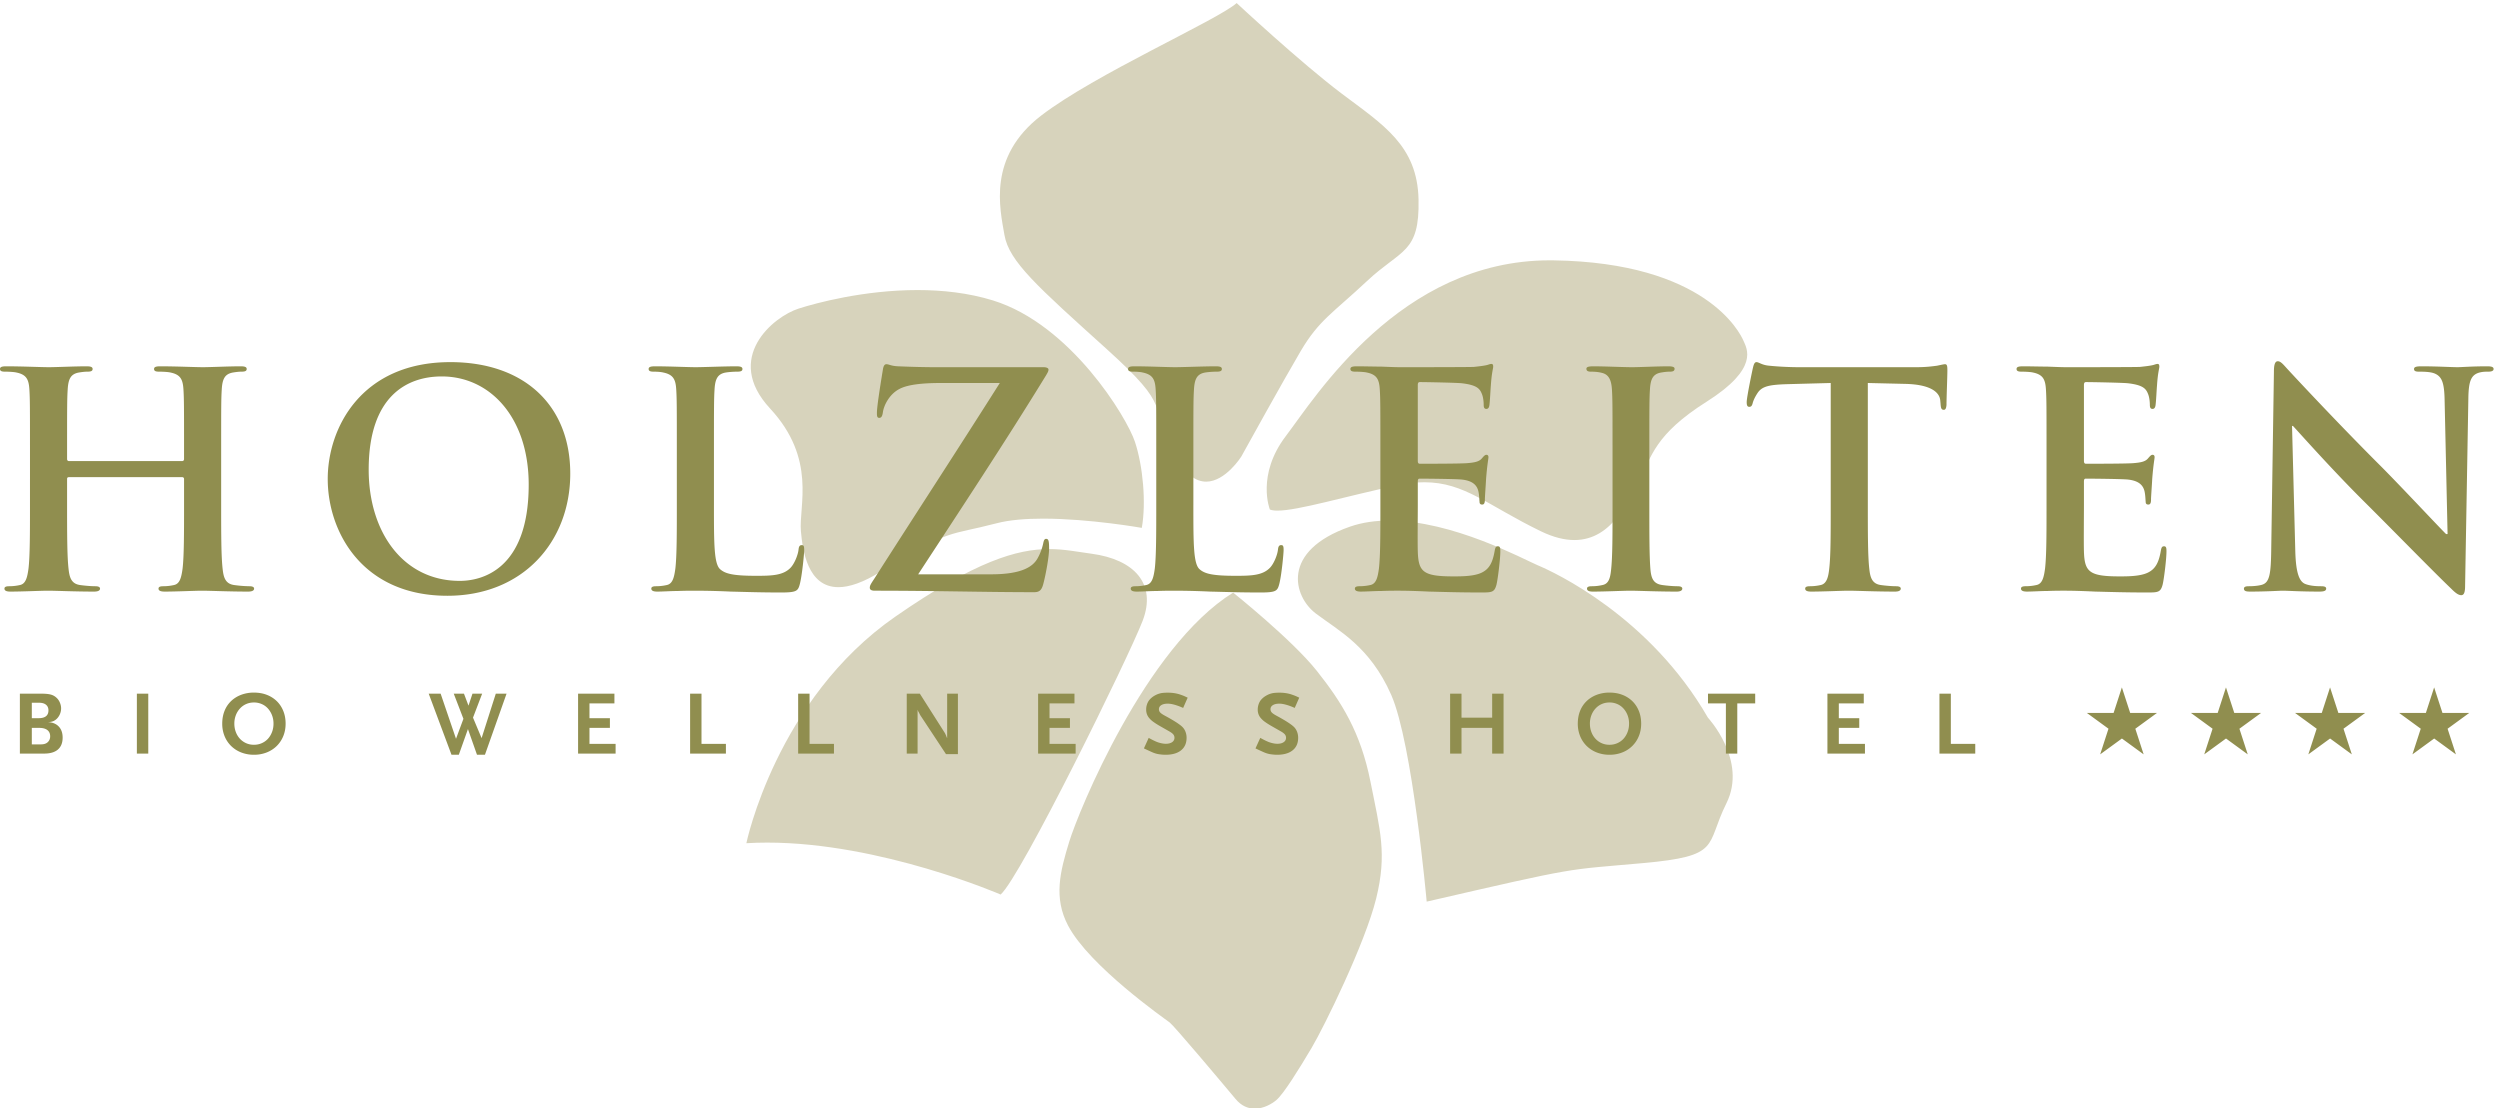
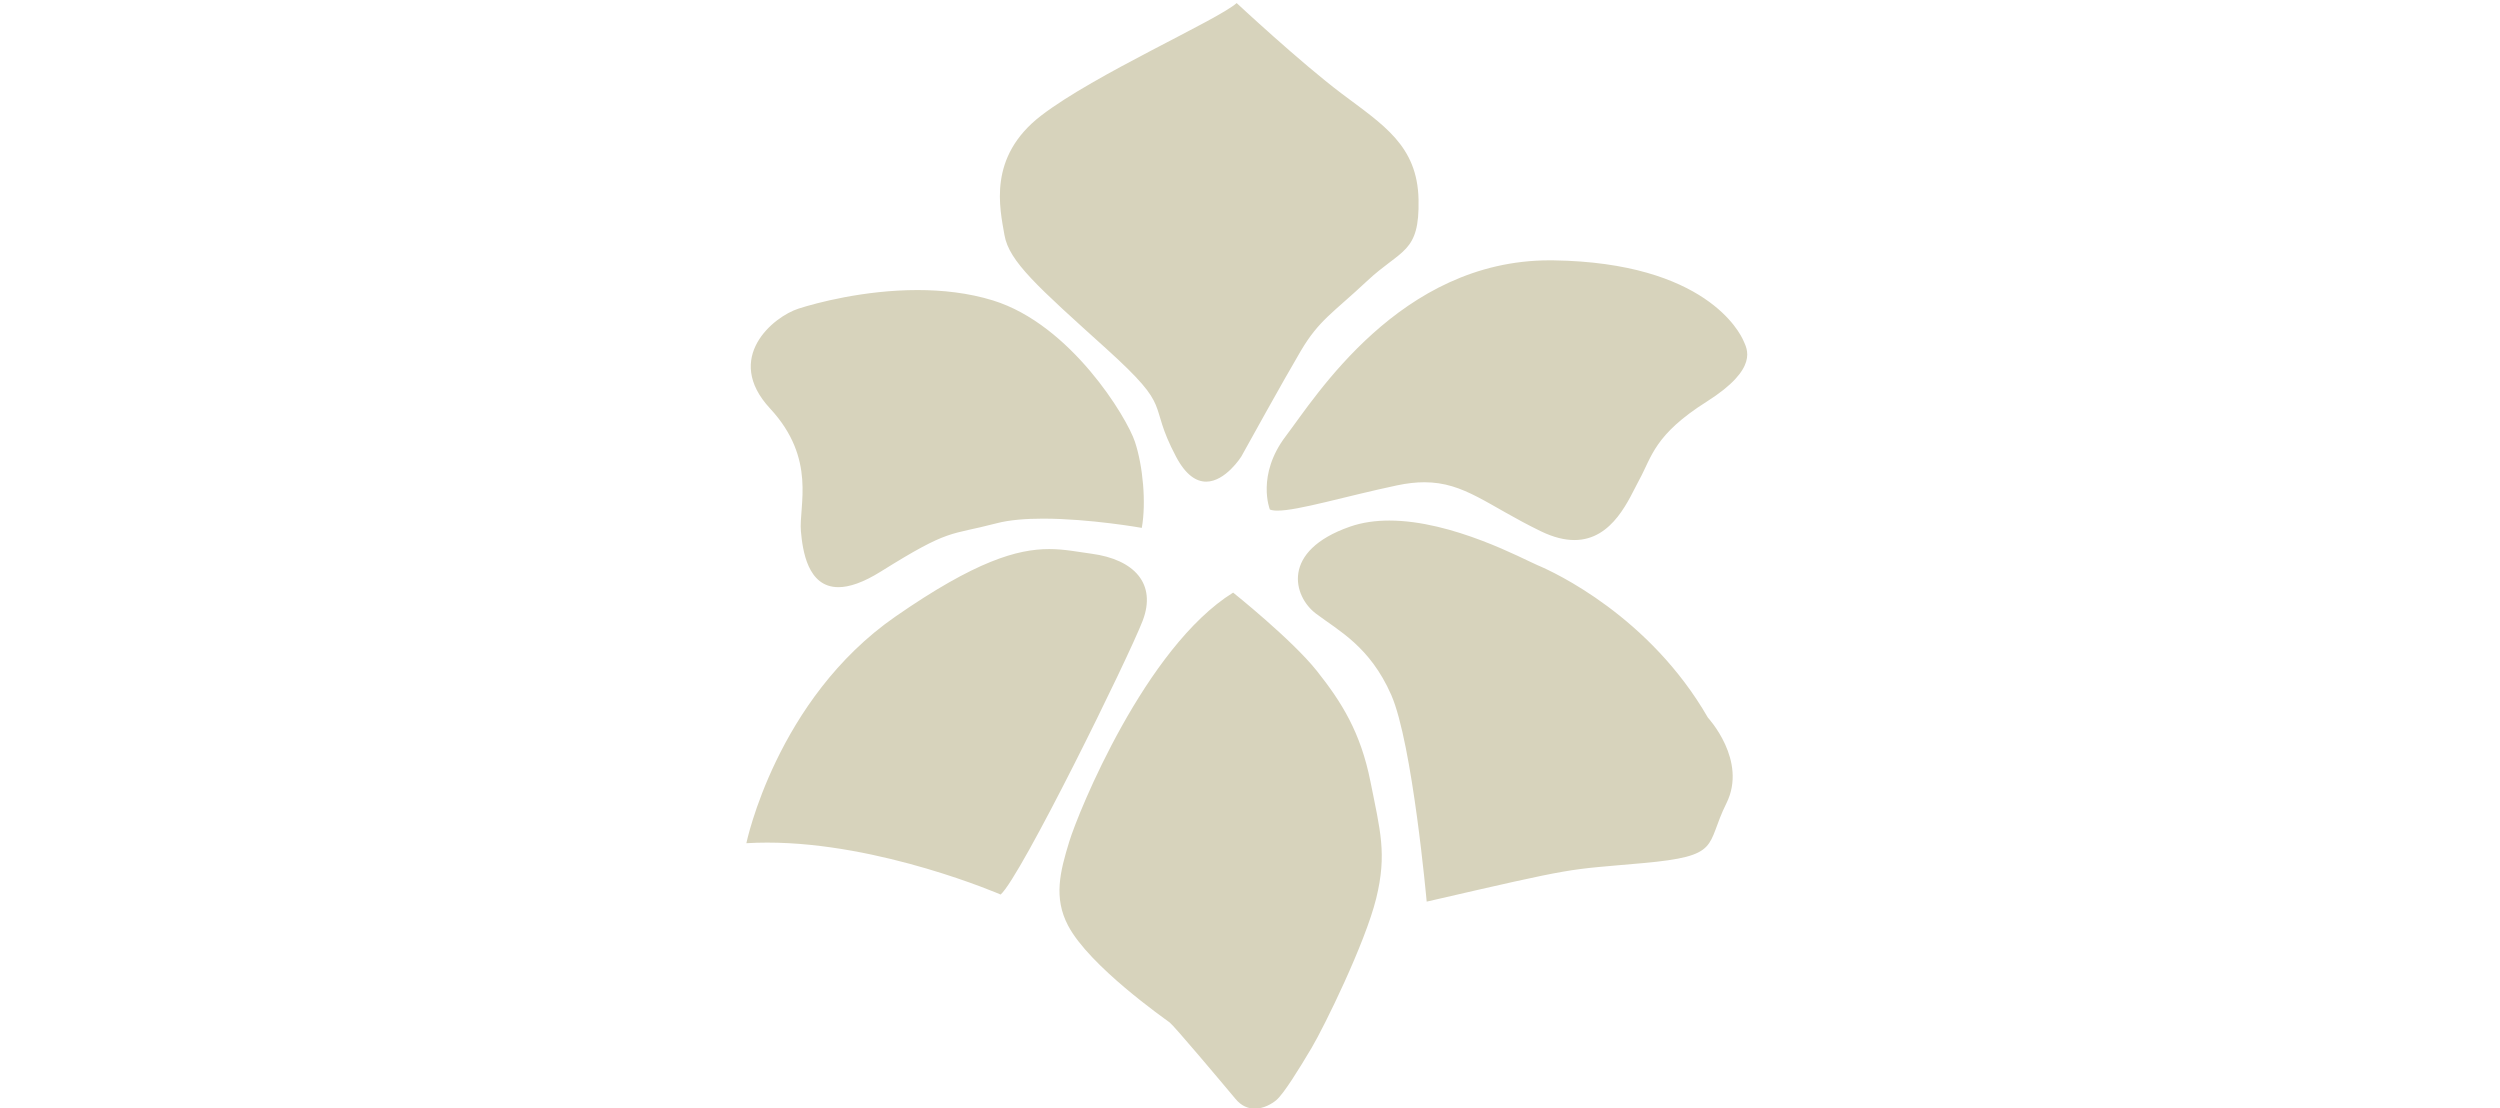
<svg xmlns="http://www.w3.org/2000/svg" width="300" height="133" xml:space="preserve" style="fill-rule:evenodd;clip-rule:evenodd;stroke-linejoin:round;stroke-miterlimit:2">
  <path d="M194.284 171.001c-.999 0-2.056-.389-2.989-1.514-2.24-2.669-9.478-11.246-10.188-11.784-.718-.543-12.404-8.661-15.723-14.932-2.277-4.301-1.253-8.308.177-12.953 1.428-4.645 11.794-30.009 25.375-38.414 0 0 9.107 7.244 12.953 12.065 3.845 4.821 6.785 9.473 8.304 17.06 1.52 7.6 2.592 11.172.893 18.051-1.697 6.878-8.033 19.744-10 23.048-1.969 3.306-4.297 7.055-5.457 8.05-.674.569-1.953 1.323-3.345 1.323zM186.76 74.29c-1.496 0-3.131-.965-4.666-3.857-4.602-8.676-.168-7.075-10.801-16.652-10.627-9.555-15.056-13.45-15.764-17.525-.703-4.076-2.651-12.041 5.673-18.42 8.323-6.38 27.269-14.711 30.281-17.362 0 0 9.921 9.209 16.3 13.992 6.379 4.784 11.682 7.973 11.862 16.303.177 8.317-2.657 7.616-7.969 12.57-5.315 4.963-7.436 6.02-10.272 10.801-2.828 4.786-8.326 14.705-9.211 16.293 0 0-2.441 3.857-5.433 3.857zm57.013 9.006c-1.493 0-3.206-.398-5.177-1.348-8.224-3.972-11.815-7.565-18.052-7.565-1.285 0-2.684.153-4.257.486-7.971 1.68-15.279 3.89-18.479 3.89-.499 0-.899-.054-1.185-.172 0 0-2.125-5.314 2.477-11.333 4.57-5.973 17.665-27.102 40.854-27.102.195 0 .394.001.591.004 23.557.35 28.865 11.153 29.404 12.387.535 1.238 2.483 4.251-5.664 9.392-8.154 5.137-8.502 8.498-10.449 12.044-1.565 2.839-4.035 9.317-10.063 9.317zm-113.958 7.269c-4.79 0-5.538-5.726-5.803-8.617-.35-3.896 2.48-11.157-4.781-18.949-7.26-7.805.526-14.17 4.431-15.403 2.66-.855 10.113-2.858 18.411-2.858 3.848 0 7.878.431 11.695 1.607 12.045 3.72 20.726 18.064 21.962 21.795 1.237 3.714 1.768 9.381 1.063 13.279 0 0-8.05-1.424-15.287-1.424-2.658 0-5.208.193-7.207.718-7.44 1.946-7.086.706-17.891 7.429-2.783 1.735-4.931 2.423-6.593 2.423zm25.12 47.409s-18.539-8.011-36.135-8.011c-1.082 0-2.163.03-3.234.094 0 0 4.621-22.217 23.094-34.967 12.431-8.588 18.886-10.4 23.79-10.4 2.385 0 4.404.429 6.563.715 6.595.881 10.11 4.62 7.917 10.337-2.209 5.718-18.916 39.586-21.995 42.232zm65.971 1.095s-2.195-24.415-5.492-31.892c-3.301-7.472-8.141-9.887-11.656-12.535-3.516-2.631-5.496-9.675 5.277-13.413 1.908-.662 3.967-.938 6.079-.938 9.821 0 20.782 5.97 22.949 6.882 2.638 1.092 17.374 7.917 26.394 23.528 0 0 6.158 6.595 2.859 13.197-3.298 6.595-.656 8.135-12.974 9.233-12.317 1.106-9.463.437-33.436 5.938z" style="fill:#d7d3bc;fill-rule:nonzero" transform="scale(.775 .778)" />
-   <path d="M28.222 71.116c.138 0 .276-.092.276-.321v-.965c0-6.987 0-8.274-.092-9.745-.092-1.564-.459-2.298-1.977-2.62-.367-.092-1.148-.138-1.793-.138-.506 0-.781-.093-.781-.414 0-.321.322-.413.966-.413 2.481 0 5.378.137 6.618.137 1.104 0 4-.137 5.792-.137.644 0 .966.092.966.413 0 .321-.277.414-.828.414-.367 0-.782.046-1.332.138-1.243.23-1.61 1.011-1.702 2.62-.091 1.471-.091 2.758-.091 9.745v8.089c0 4.229 0 7.86.229 9.837.138 1.287.413 2.298 1.792 2.482a19.38 19.38 0 0 0 2.345.184c.506 0 .735.137.735.368 0 .321-.367.459-.919.459-2.987 0-5.883-.138-7.171-.138-1.056 0-3.953.138-5.746.138-.642 0-.965-.138-.965-.459 0-.231.184-.368.737-.368.689 0 1.24-.092 1.654-.184.919-.184 1.149-1.195 1.333-2.528.23-1.931.23-5.562.23-9.791v-4.044c0-.185-.138-.277-.276-.277H10.664c-.139 0-.277.046-.277.277v4.044c0 4.229 0 7.86.23 9.837.138 1.287.414 2.298 1.793 2.482.643.092 1.654.184 2.344.184.505 0 .736.137.736.368 0 .321-.367.459-.92.459-2.987 0-5.883-.138-7.17-.138-1.058 0-3.953.138-5.792.138-.597 0-.919-.138-.919-.459 0-.231.184-.368.735-.368.69 0 1.242-.092 1.656-.184.919-.184 1.148-1.195 1.332-2.528.23-1.931.23-5.562.23-9.791V69.83c0-6.987 0-8.274-.092-9.745-.092-1.564-.46-2.298-1.976-2.62-.368-.092-1.15-.138-1.793-.138-.506 0-.781-.093-.781-.414 0-.321.322-.413.964-.413 2.483 0 5.378.137 6.619.137 1.104 0 4-.137 5.792-.137.644 0 .965.092.965.413 0 .321-.276.414-.827.414-.367 0-.781.046-1.333.138-1.241.23-1.608 1.011-1.7 2.62-.093 1.471-.093 2.758-.093 9.745v.965c0 .229.138.321.277.321h17.558zM81.863 74.748c0-10.297-5.93-16.686-13.467-16.686-5.287 0-11.309 2.942-11.309 14.387 0 9.561 5.288 17.146 14.112 17.146 3.219 0 10.664-1.564 10.664-14.847zm-31.118-.873c0-7.861 5.194-18.02 18.983-18.02 11.445 0 18.57 6.666 18.57 17.192s-7.354 18.845-19.029 18.845c-13.192 0-18.524-9.882-18.524-18.017zM110.546 77.919c0 5.884 0 9.055.965 9.883.782.689 1.976 1.011 5.561 1.011 2.437 0 4.23-.047 5.379-1.287.551-.597 1.103-1.885 1.195-2.758.045-.414.137-.689.505-.689.322 0 .369.229.369.781 0 .505-.323 3.953-.69 5.286-.276 1.011-.506 1.241-2.896 1.241-3.309 0-5.7-.092-7.768-.138a119.889 119.889 0 0 0-5.607-.138c-.506 0-1.518 0-2.621.046-1.057 0-2.252.092-3.172.092-.597 0-.918-.138-.918-.459 0-.231.183-.368.734-.368.689 0 1.242-.092 1.655-.184.919-.184 1.15-1.195 1.333-2.528.23-1.931.23-5.562.23-9.791V69.83c0-6.987 0-8.274-.092-9.745-.092-1.564-.46-2.298-1.977-2.62-.368-.092-.918-.138-1.516-.138-.506 0-.781-.093-.781-.414 0-.321.321-.413 1.01-.413 2.161 0 5.057.137 6.298.137 1.103 0 4.458-.137 6.251-.137.644 0 .966.092.966.413 0 .321-.276.414-.828.414-.506 0-1.241.046-1.793.138-1.24.23-1.609 1.011-1.7 2.62-.092 1.471-.092 2.758-.092 9.745v8.089zM153.478 88.583c4.688 0 6.481-1.149 7.215-2.528a8.173 8.173 0 0 0 .828-2.207c.092-.459.184-.735.459-.735.369 0 .461.322.461 1.425 0 1.471-.597 4.459-.92 5.608-.23.827-.551 1.195-1.378 1.195-7.676 0-15.399-.23-24.684-.23-.506 0-.781-.138-.781-.46 0-.321.137-.552.689-1.379 6.481-10.112 13.284-20.5 19.444-30.198h-9.01c-2.344 0-5.148.137-6.619.965-1.516.827-2.344 2.527-2.482 3.585-.092.643-.276.827-.552.827-.322 0-.367-.229-.367-.781 0-1.057.69-5.24.919-6.619.092-.643.277-.873.552-.873.414 0 .689.275 1.838.322 4.367.183 6.574.137 8.458.137h14.019c.46 0 .782.138.782.369 0 .275-.184.55-.369.873-6.342 10.296-13.329 20.822-19.81 30.704h11.308zM184.779 77.919c0 5.884 0 9.055.965 9.883.782.689 1.977 1.011 5.563 1.011 2.435 0 4.228-.047 5.377-1.287.552-.597 1.103-1.885 1.195-2.758.047-.414.139-.689.506-.689.322 0 .367.229.367.781 0 .505-.32 3.953-.689 5.286-.276 1.011-.506 1.241-2.895 1.241-3.31 0-5.7-.092-7.769-.138a119.856 119.856 0 0 0-5.607-.138c-.506 0-1.517 0-2.62.046-1.057 0-2.252.092-3.172.092-.598 0-.919-.138-.919-.459 0-.231.184-.368.735-.368.69 0 1.242-.092 1.655-.184.92-.184 1.149-1.195 1.334-2.528.228-1.931.228-5.562.228-9.791V69.83c0-6.987 0-8.274-.092-9.745-.091-1.564-.459-2.298-1.976-2.62-.367-.092-.918-.138-1.516-.138-.506 0-.782-.093-.782-.414 0-.321.321-.413 1.011-.413 2.161 0 5.056.137 6.298.137 1.102 0 4.458-.137 6.251-.137.644 0 .965.092.965.413 0 .321-.276.414-.827.414-.506 0-1.242.046-1.793.138-1.241.23-1.609 1.011-1.701 2.62-.092 1.471-.092 2.758-.092 9.745v8.089zM213.736 69.83c0-6.987 0-8.274-.091-9.745-.092-1.564-.459-2.298-1.977-2.62-.367-.092-1.148-.138-1.791-.138-.506 0-.781-.093-.781-.414 0-.321.32-.413 1.009-.413 1.243 0 2.575.045 3.725.045 1.193.047 2.252.092 2.895.092 1.47 0 10.619 0 11.492-.045.873-.092 1.607-.184 1.976-.277.229-.046.506-.183.735-.183.23 0 .275.183.275.413 0 .322-.228.874-.367 2.988-.045.459-.137 2.482-.229 3.033-.046.231-.138.506-.461.506-.322 0-.414-.229-.414-.642 0-.323-.044-1.104-.275-1.656-.322-.827-.781-1.379-3.08-1.655-.781-.092-5.607-.184-6.525-.184-.231 0-.323.139-.323.46v11.629c0 .322.045.506.323.506 1.009 0 6.296 0 7.353-.093 1.104-.091 1.793-.228 2.207-.689.32-.367.506-.597.734-.597.184 0 .323.092.323.368s-.184 1.011-.367 3.356c-.047.919-.184 2.757-.184 3.079 0 .367 0 .873-.414.873-.322 0-.414-.184-.414-.413-.047-.46-.047-1.058-.184-1.655-.23-.919-.873-1.609-2.574-1.792-.873-.092-5.424-.139-6.527-.139-.231 0-.276.184-.276.46v3.631c0 1.563-.047 5.792 0 7.125.092 3.172.826 3.861 5.516 3.861 1.195 0 3.125 0 4.32-.552 1.196-.551 1.746-1.516 2.069-3.401.091-.506.183-.689.505-.689.368 0 .368.367.368.827 0 1.057-.368 4.182-.598 5.102-.32 1.195-.734 1.195-2.482 1.195-3.448 0-5.975-.092-7.952-.138-1.976-.092-3.4-.138-4.779-.138-.506 0-1.517 0-2.621.046-1.057 0-2.252.092-3.172.092-.598 0-.918-.138-.918-.459 0-.231.184-.368.735-.368.689 0 1.242-.092 1.654-.184.92-.184 1.15-1.195 1.334-2.528.228-1.931.228-5.562.228-9.791V69.83zM249.682 69.83c0-6.987 0-8.274-.092-9.745-.092-1.564-.553-2.345-1.563-2.574-.506-.138-1.103-.184-1.654-.184-.461 0-.736-.093-.736-.46 0-.275.367-.367 1.103-.367 1.746 0 4.643.137 5.975.137 1.15 0 3.86-.137 5.606-.137.599 0 .968.092.968.367 0 .367-.277.46-.736.46-.459 0-.828.046-1.379.138-1.24.23-1.61 1.011-1.701 2.62-.092 1.471-.092 2.758-.092 9.745v8.089c0 4.459 0 8.09.183 10.066.139 1.241.461 2.069 1.839 2.253.644.092 1.655.184 2.344.184.507 0 .737.137.737.368 0 .321-.37.459-.875.459-3.034 0-5.929-.138-7.17-.138-1.056 0-3.953.138-5.791.138-.597 0-.919-.138-.919-.459 0-.231.183-.368.736-.368.689 0 1.24-.092 1.654-.184.918-.184 1.195-.966 1.332-2.299.231-1.93.231-5.561.231-10.02V69.83zM283.467 59.074l-6.85.184c-2.666.091-3.769.321-4.459 1.332-.459.689-.689 1.242-.781 1.609-.092.367-.231.552-.506.552-.322 0-.414-.23-.414-.736 0-.736.873-4.918.967-5.286.137-.597.275-.874.551-.874.367 0 .828.46 1.976.553 1.332.137 3.08.229 4.596.229h18.203c1.471 0 2.482-.137 3.172-.229.689-.139 1.057-.23 1.24-.23.322 0 .367.275.367.964 0 .966-.136 4.137-.136 5.332-.047.46-.139.737-.414.737-.368 0-.459-.231-.506-.92l-.045-.506c-.092-1.195-1.334-2.482-5.424-2.574l-5.793-.137v18.845c0 4.229 0 7.86.23 9.837.139 1.287.414 2.298 1.793 2.482.643.092 1.655.184 2.344.184.506 0 .736.137.736.368 0 .321-.369.459-.875.459-3.033 0-5.927-.138-7.214-.138-1.059 0-3.954.138-5.793.138-.598 0-.918-.138-.918-.459 0-.231.183-.368.734-.368.69 0 1.242-.092 1.654-.184.92-.184 1.196-1.195 1.334-2.528.231-1.931.231-5.562.231-9.791V59.074zM316.883 69.83c0-6.987 0-8.274-.092-9.745-.092-1.564-.459-2.298-1.977-2.62-.367-.092-1.148-.138-1.793-.138-.505 0-.781-.093-.781-.414 0-.321.323-.413 1.012-.413 1.24 0 2.574.045 3.723.045 1.195.047 2.252.092 2.896.092 1.471 0 10.617 0 11.49-.045.873-.092 1.61-.184 1.977-.277.23-.046.506-.183.736-.183.229 0 .276.183.276.413 0 .322-.231.874-.368 2.988-.046.459-.138 2.482-.23 3.033-.047.231-.139.506-.459.506-.322 0-.414-.229-.414-.642 0-.323-.047-1.104-.275-1.656-.323-.827-.782-1.379-3.081-1.655-.781-.092-5.607-.184-6.527-.184-.23 0-.322.139-.322.46v11.629c0 .322.047.506.322.506 1.012 0 6.297 0 7.354-.093 1.103-.091 1.793-.228 2.207-.689.322-.367.506-.597.736-.597.184 0 .32.092.32.368s-.183 1.011-.367 3.356c-.045.919-.183 2.757-.183 3.079 0 .367 0 .873-.415.873-.322 0-.414-.184-.414-.413-.045-.46-.045-1.058-.183-1.655-.229-.919-.873-1.609-2.574-1.792-.873-.092-5.424-.139-6.528-.139-.228 0-.275.184-.275.46v3.631c0 1.563-.045 5.792 0 7.125.092 3.172.828 3.861 5.515 3.861 1.196 0 3.127 0 4.323-.552 1.193-.551 1.746-1.516 2.068-3.401.092-.506.184-.689.506-.689.367 0 .367.367.367.827 0 1.057-.367 4.182-.598 5.102-.322 1.195-.736 1.195-2.482 1.195-3.447 0-5.975-.092-7.951-.138-1.977-.092-3.402-.138-4.781-.138-.506 0-1.518 0-2.62.046-1.058 0-2.253.092-3.171.092-.598 0-.92-.138-.92-.459 0-.231.183-.368.736-.368.689 0 1.24-.092 1.654-.184.918-.184 1.149-1.195 1.332-2.528.231-1.931.231-5.562.231-9.791V69.83zM355.4 84.998c.092 3.585.69 4.78 1.61 5.101.781.277 1.654.323 2.39.323.506 0 .782.092.782.368 0 .367-.414.459-1.057.459-2.988 0-4.826-.138-5.701-.138-.412 0-2.572.138-4.963.138-.598 0-1.012-.046-1.012-.459 0-.276.276-.368.737-.368.595 0 1.423-.046 2.068-.23 1.193-.368 1.379-1.701 1.424-5.7l.414-27.211c0-.92.138-1.562.597-1.562.506 0 .92.596 1.702 1.423.55.598 7.537 8.09 14.248 14.756 3.127 3.125 9.332 9.744 10.113 10.48h.228l-.459-20.638c-.046-2.805-.458-3.678-1.562-4.138-.689-.275-1.793-.275-2.436-.275-.552 0-.736-.138-.736-.414 0-.368.506-.413 1.195-.413 2.391 0 4.596.137 5.561.137.506 0 2.254-.137 4.506-.137.597 0 1.056.045 1.056.413 0 .276-.275.414-.828.414-.459 0-.826 0-1.379.138-1.287.367-1.654 1.333-1.699 3.907l-.506 29.004c0 1.011-.183 1.425-.597 1.425-.506 0-1.057-.506-1.563-1.011-2.896-2.759-8.779-8.78-13.56-13.515-5.01-4.964-10.112-10.709-10.94-11.583h-.137l.504 19.306zM7.334 112.607c-.29-.224-.709-.336-1.26-.336H4.926v2.549h1.148c.27 0 .483-.012.637-.035.154-.024.296-.069.427-.133a1.16 1.16 0 0 0 .462-.435c.112-.186.168-.401.168-.643 0-.42-.145-.743-.434-.967zm-.21-3.906c-.252-.206-.602-.307-1.05-.307H4.926v2.379h1.05c1.017 0 1.526-.401 1.526-1.203 0-.373-.126-.663-.378-.869zm1.848 6.902c-.486.42-1.195.631-2.128.631H3.078v-9.24h3.346c.597 0 1.069.043 1.414.132.345.089.644.25.896.483.224.196.401.446.532.75.13.303.196.603.196.902 0 .262-.047.521-.14.777a2.164 2.164 0 0 1-.392.679 1.88 1.88 0 0 1-.637.497c-.22.098-.511.156-.875.175.7.019 1.255.238 1.666.658.411.42.616.994.616 1.722 0 .803-.243 1.414-.728 1.834zM21.193 106.994h1.765v9.24h-1.765zM42.117 110.318a3.332 3.332 0 0 0-.63-1.035 2.761 2.761 0 0 0-.96-.687 2.971 2.971 0 0 0-1.203-.245c-.439 0-.843.082-1.211.245a2.843 2.843 0 0 0-.959.687 3.204 3.204 0 0 0-.637 1.035 3.552 3.552 0 0 0-.231 1.295c0 .466.077.901.231 1.302.153.402.366.747.637 1.036.27.29.59.516.959.679.368.164.772.245 1.211.245.429 0 .83-.081 1.203-.245.374-.163.694-.389.96-.679.265-.289.475-.634.63-1.036.154-.401.231-.836.231-1.302 0-.466-.077-.898-.231-1.295zm1.742 3.227a4.48 4.48 0 0 1-1.014 1.519c-.434.426-.95.756-1.548.994a5.284 5.284 0 0 1-1.973.357 5.34 5.34 0 0 1-1.981-.357 4.603 4.603 0 0 1-1.554-.994 4.5 4.5 0 0 1-1.016-1.519 5.025 5.025 0 0 1-.363-1.932c0-.709.116-1.358.35-1.946a4.254 4.254 0 0 1 1.001-1.511c.434-.42.954-.747 1.561-.981a5.56 5.56 0 0 1 2.002-.349c.728 0 1.393.117 1.994.349a4.538 4.538 0 0 1 1.548.981c.429.42.762.923 1.001 1.511.238.588.357 1.237.357 1.946 0 .701-.122 1.344-.365 1.932zM75.089 116.415h-1.232l-1.4-3.962-1.414 3.962h-1.134l-3.528-9.421h1.848l2.38 6.957 1.148-3.08-1.498-3.877h1.582l.7 1.847.616-1.847h1.498l-1.414 3.695 1.33 3.164 2.198-6.859h1.666l-3.346 9.421zM89.509 116.234v-9.24h5.628v1.498h-3.864v2.281h3.164v1.498h-3.164v2.465h4.046v1.498h-5.81zM106.855 116.234v-9.24h1.764v7.742h3.78v1.498h-5.544zM123.585 116.234v-9.24h1.765v7.742h3.78v1.498h-5.545zM146.475 116.318l-3.962-5.979-.07-.119a4.4 4.4 0 0 0-.126-.244 1.07 1.07 0 0 0-.112-.197l-.07-.147-.056-.175v6.777h-1.68v-9.24h2.03l3.878 6.076.042.076.056.119.049.112.035.07.084.238.084.168v-6.859h1.666v9.324h-1.848zM160.741 116.234v-9.24h5.629v1.498h-3.865v2.281h3.164v1.498h-3.164v2.465h4.046v1.498h-5.81zM183.197 109.191c-.989-.438-1.787-.658-2.394-.658-.42 0-.751.078-.994.231-.243.154-.364.362-.364.623 0 .196.065.364.196.505.131.139.359.299.686.475 1.428.765 2.352 1.359 2.772 1.779.196.195.35.437.462.727.112.289.168.597.168.924 0 .831-.285 1.475-.854 1.933-.569.457-1.367.685-2.394.685a5.614 5.614 0 0 1-.826-.056 3.714 3.714 0 0 1-.854-.182 5.193 5.193 0 0 1-.462-.182 76.046 76.046 0 0 1-1.218-.56l.742-1.623a17.374 17.374 0 0 0 .777.405 9.364 9.364 0 0 0 .539.238c.233.084.467.15.7.197.233.047.443.069.63.069.411 0 .737-.084.98-.252a.778.778 0 0 0 .364-.672.8.8 0 0 0-.182-.518c-.121-.149-.331-.308-.63-.476l-1.428-.811a11.157 11.157 0 0 1-1.029-.652 3.47 3.47 0 0 1-.658-.602 1.974 1.974 0 0 1-.35-.616 2.18 2.18 0 0 1-.105-.693c0-.232.033-.462.098-.685.065-.225.154-.425.266-.602.159-.243.387-.472.686-.687.168-.112.334-.208.497-.287.163-.079.336-.144.518-.196a3.27 3.27 0 0 1 .588-.105c.21-.018.45-.028.721-.028.308 0 .602.02.882.057.28.037.565.098.854.182a15.024 15.024 0 0 1 .595.209c.098.038.203.082.315.133l.406.189-.7 1.582zM200.473 109.191c-.989-.438-1.787-.658-2.395-.658-.42 0-.75.078-.993.231-.243.154-.364.362-.364.623 0 .196.065.364.196.505.131.139.358.299.687.475 1.427.765 2.351 1.359 2.771 1.779.195.195.35.437.463.727.111.289.168.597.168.924 0 .831-.285 1.475-.856 1.933-.568.457-1.367.685-2.392.685a5.497 5.497 0 0 1-.826-.056 3.762 3.762 0 0 1-.855-.182 5.193 5.193 0 0 1-.462-.182 76.046 76.046 0 0 1-1.218-.56l.743-1.623a17.487 17.487 0 0 0 .776.405 9.364 9.364 0 0 0 .539.238c.233.084.467.15.699.197.235.047.444.069.631.069.41 0 .736-.084.981-.252a.78.78 0 0 0 .363-.672.8.8 0 0 0-.182-.518c-.121-.149-.332-.308-.631-.476l-1.427-.811c-.41-.234-.754-.452-1.029-.652a3.47 3.47 0 0 1-.658-.602 1.932 1.932 0 0 1-.455-1.309c0-.232.033-.462.098-.685.065-.225.154-.425.265-.602.16-.243.388-.472.687-.687.168-.112.334-.208.497-.287a3.18 3.18 0 0 1 1.106-.301 8.48 8.48 0 0 1 .721-.028c.309 0 .602.02.883.057.279.037.564.098.853.182a13.029 13.029 0 0 1 .594.209c.1.038.203.082.317.133l.406.189-.701 1.582zM231.045 116.234v-3.963H226.3v3.963h-1.765v-9.24h1.765v3.695h4.745v-3.695h1.765v9.24h-1.765zM252.01 110.318a3.295 3.295 0 0 0-.63-1.035 2.767 2.767 0 0 0-.959-.687 2.976 2.976 0 0 0-1.204-.245c-.439 0-.842.082-1.211.245a2.853 2.853 0 0 0-.959.687 3.222 3.222 0 0 0-.637 1.035 3.552 3.552 0 0 0-.231 1.295c0 .466.077.901.231 1.302.154.402.366.747.637 1.036a2.901 2.901 0 0 0 2.17.924 2.96 2.96 0 0 0 1.204-.245c.373-.163.693-.389.959-.679.266-.289.476-.634.63-1.036.154-.401.231-.836.231-1.302 0-.466-.077-.898-.231-1.295zm1.743 3.227a4.483 4.483 0 0 1-2.562 2.513 5.285 5.285 0 0 1-1.974.357 5.34 5.34 0 0 1-1.981-.357 4.589 4.589 0 0 1-1.553-.994 4.486 4.486 0 0 1-1.016-1.519 5.025 5.025 0 0 1-.364-1.932c0-.709.117-1.358.35-1.946a4.268 4.268 0 0 1 1.001-1.511c.434-.42.954-.747 1.561-.981a5.56 5.56 0 0 1 2.002-.349c.728 0 1.393.117 1.995.349a4.524 4.524 0 0 1 1.547.981c.429.42.763.923 1.001 1.511.238.588.357 1.237.357 1.946 0 .701-.121 1.344-.364 1.932zM268.999 108.492v7.742h-1.765v-7.742h-2.771v-1.498h7.308v1.498h-2.772zM282.956 116.234v-9.24h5.628v1.498h-3.863v2.281h3.164v1.498h-3.164v2.465h4.046v1.498h-5.811zM300.302 116.234v-9.24h1.764v7.742h3.78v1.498h-5.544zM333.986 109.964l-3.355 2.438 1.289 3.953-3.365-2.446-3.369 2.446 1.289-3.958-3.348-2.433 4.141-.002 1.281-3.935 1.285 3.935 4.152.002zM350.104 109.964l-3.356 2.438 1.289 3.953-3.365-2.446-3.369 2.446 1.289-3.958-3.348-2.433 4.141-.002 1.281-3.935 1.285 3.935 4.153.002zM366.221 109.964l-3.356 2.438 1.289 3.953-3.365-2.446-3.369 2.446 1.289-3.958-3.348-2.433 4.141-.002 1.281-3.935 1.285 3.935 4.153.002zM382.338 109.964l-3.356 2.438 1.289 3.953-3.365-2.446-3.369 2.446 1.289-3.958-3.347-2.433 4.14-.002 1.281-3.935 1.286 3.935 4.152.002z" style="fill:#908e4f;fill-rule:nonzero" transform="scale(.775 .778)" />
</svg>